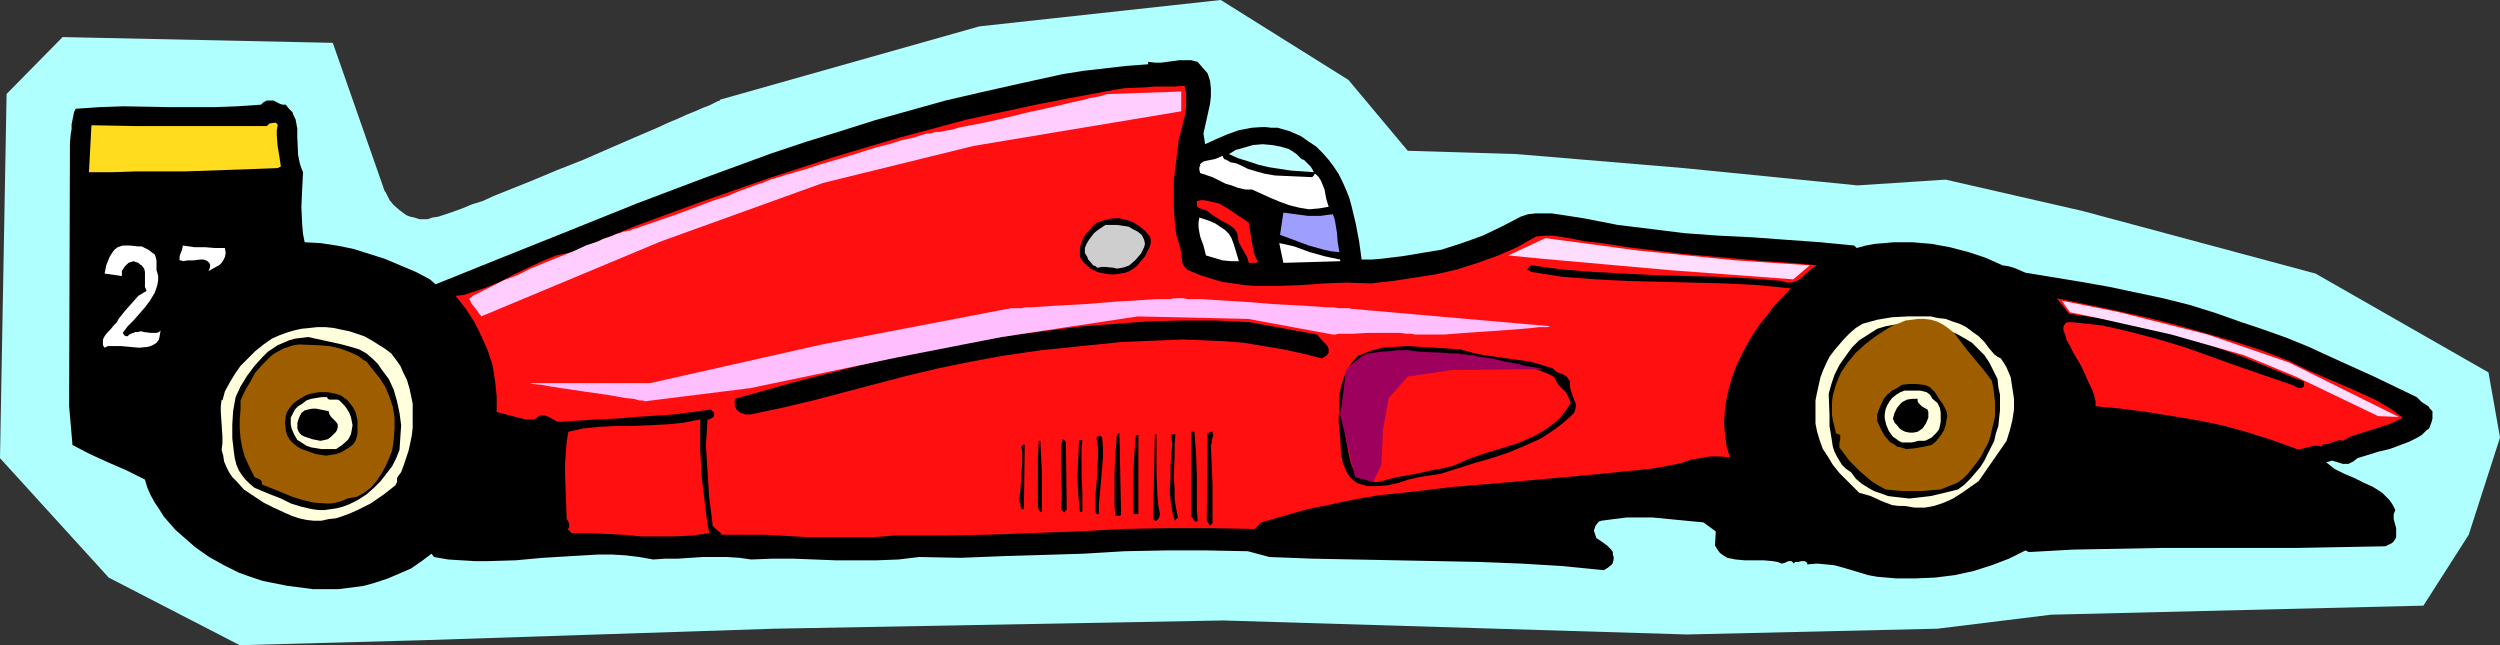
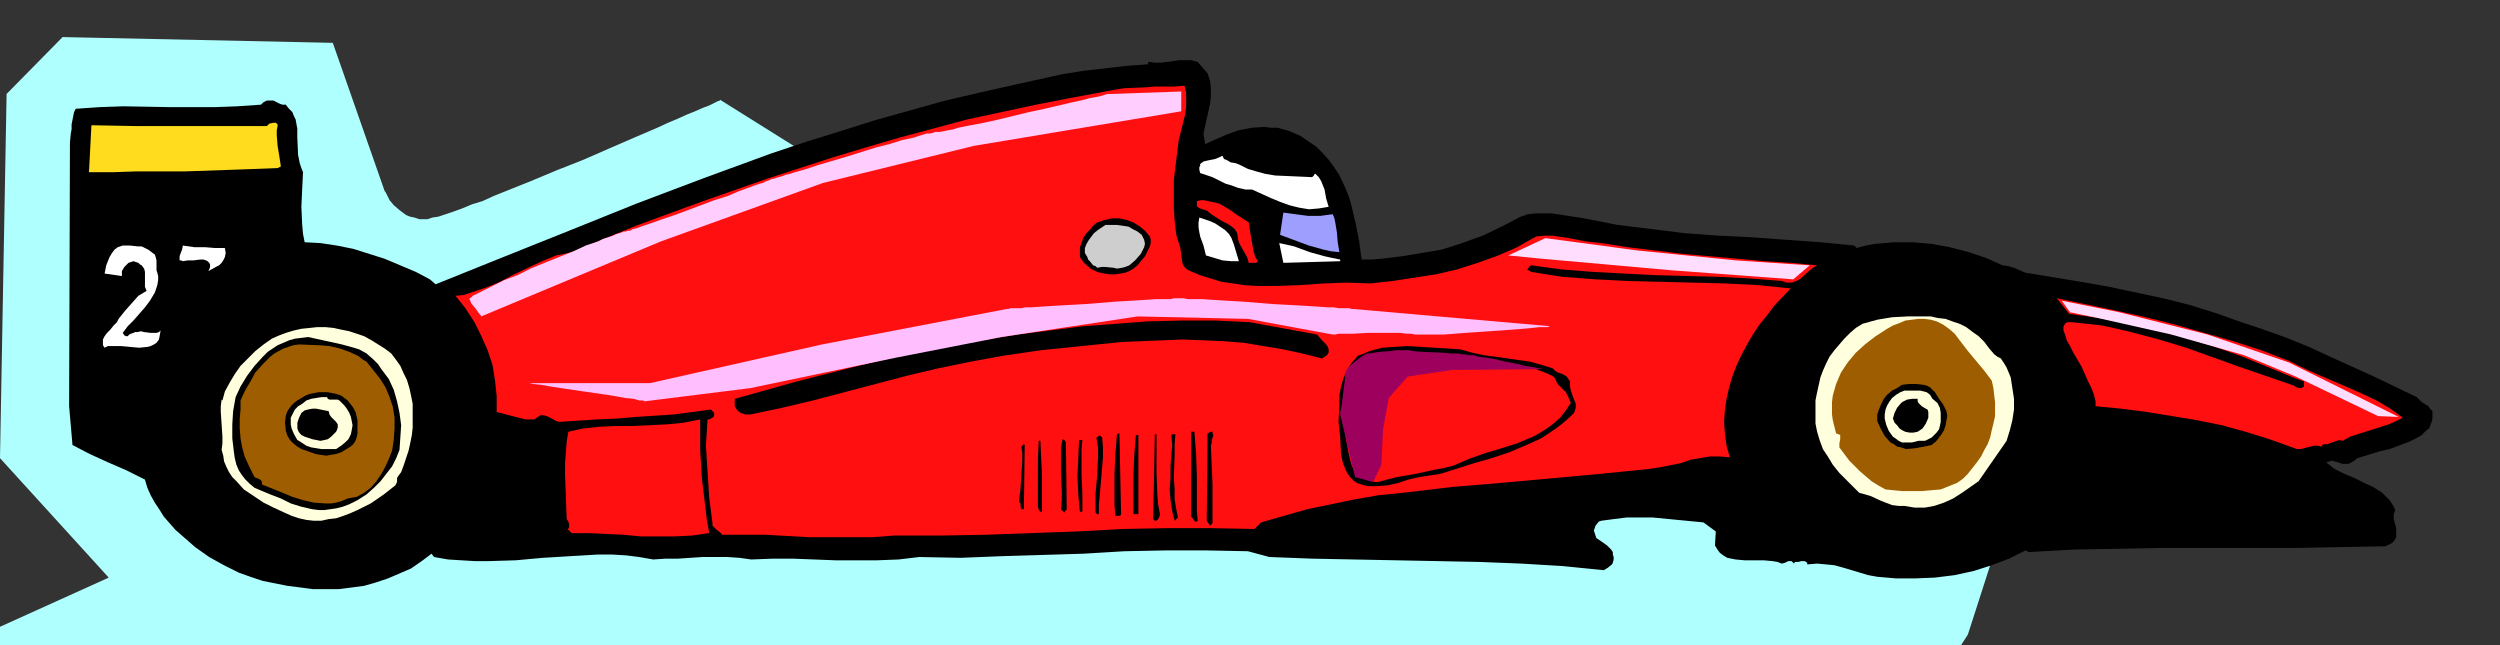
<svg xmlns="http://www.w3.org/2000/svg" xmlns:ns1="http://sodipodi.sourceforge.net/DTD/sodipodi-0.dtd" xmlns:ns2="http://www.inkscape.org/namespaces/inkscape" version="1.0" width="129.766mm" height="33.489mm" id="svg49" ns1:docname="Auto Racing - Car 28.wmf">
  <rect width="100%" height="100%" fill="#333333" stroke="none" />
  <ns1:namedview id="namedview49" pagecolor="#ffffff" bordercolor="#000000" borderopacity="0.25" ns2:showpageshadow="2" ns2:pageopacity="0.0" ns2:pagecheckerboard="0" ns2:deskcolor="#d1d1d1" ns2:document-units="mm" />
  <defs id="defs1">
    <pattern id="WMFhbasepattern" patternUnits="userSpaceOnUse" width="6" height="6" x="0" y="0" />
  </defs>
-   <path style="fill:#afffff;fill-opacity:1;fill-rule:evenodd;stroke:none" d="M 1.293,18.428 12.282,7.274 65.286,8.406 75.467,37.503 v 0 l 0.162,0.162 0.162,0.323 0.162,0.323 0.485,0.97 0.808,0.97 1.131,0.97 1.293,0.97 0.808,0.323 0.808,0.162 0.97,0.323 h 0.97 0.646 l 0.97,-0.323 1.131,-0.162 1.454,-0.485 1.454,-0.485 1.778,-0.647 1.939,-0.808 2.101,-0.647 2.101,-0.97 2.424,-0.97 4.848,-1.94 5.01,-2.101 5.333,-2.101 5.171,-2.263 4.848,-2.101 2.262,-0.97 2.262,-0.97 2.101,-0.97 1.939,-0.808 1.778,-0.808 1.616,-0.647 1.454,-0.647 1.293,-0.485 0.97,-0.485 0.646,-0.323 0.485,-0.162 V 19.56 L 192.142,5.173 239.491,0 l 25.048,15.68 11.635,13.902 21.331,0.647 32.805,2.748 34.098,3.395 17.291,-1.132 26.826,6.143 45.733,12.285 33.936,19.398 2.262,12.77 -6.141,19.075 -8.888,13.902 -73.043,1.778 -22.301,2.748 -49.126,1.132 -90.981,-2.748 -88.072,1.616 -69.165,2.263 -35.714,0.97 L 21.331,113.316 0,89.877 Z" id="path1" />
+   <path style="fill:#afffff;fill-opacity:1;fill-rule:evenodd;stroke:none" d="M 1.293,18.428 12.282,7.274 65.286,8.406 75.467,37.503 v 0 l 0.162,0.162 0.162,0.323 0.162,0.323 0.485,0.97 0.808,0.97 1.131,0.97 1.293,0.97 0.808,0.323 0.808,0.162 0.97,0.323 h 0.97 0.646 l 0.97,-0.323 1.131,-0.162 1.454,-0.485 1.454,-0.485 1.778,-0.647 1.939,-0.808 2.101,-0.647 2.101,-0.97 2.424,-0.97 4.848,-1.94 5.01,-2.101 5.333,-2.101 5.171,-2.263 4.848,-2.101 2.262,-0.97 2.262,-0.97 2.101,-0.97 1.939,-0.808 1.778,-0.808 1.616,-0.647 1.454,-0.647 1.293,-0.485 0.97,-0.485 0.646,-0.323 0.485,-0.162 V 19.56 l 25.048,15.68 11.635,13.902 21.331,0.647 32.805,2.748 34.098,3.395 17.291,-1.132 26.826,6.143 45.733,12.285 33.936,19.398 2.262,12.77 -6.141,19.075 -8.888,13.902 -73.043,1.778 -22.301,2.748 -49.126,1.132 -90.981,-2.748 -88.072,1.616 -69.165,2.263 -35.714,0.97 L 21.331,113.316 0,89.877 Z" id="path1" />
  <path style="fill:#000000;fill-opacity:1;fill-rule:evenodd;stroke:none" d="m 236.905,14.387 0.485,1.455 0.162,1.455 v 1.616 l -0.162,1.455 -0.646,2.91 -0.646,2.91 0.323,2.101 2.101,-0.97 2.262,-0.97 2.262,-0.808 2.586,-0.485 2.424,-0.162 1.293,0.162 h 1.293 l 1.131,0.323 1.131,0.323 1.131,0.485 1.131,0.485 1.616,1.132 1.454,0.97 1.293,1.293 1.131,1.293 0.97,1.293 0.97,1.455 0.808,1.616 0.646,1.455 0.646,1.616 0.485,1.778 0.808,3.395 0.646,3.395 0.485,3.556 h 1.939 l 1.939,-0.162 4.04,-0.485 3.878,-0.647 3.878,-0.647 4.04,-1.293 4.04,-1.455 3.717,-1.778 3.717,-1.94 1.454,-0.485 1.454,-0.162 h 1.616 1.616 l 3.232,0.485 3.07,0.485 6.626,1.293 6.626,0.808 6.464,0.808 6.626,0.485 6.626,0.323 6.626,0.485 6.787,0.485 6.626,0.647 0.485,0.485 1.778,-0.485 1.778,-0.323 1.939,-0.162 1.778,-0.162 h 3.717 l 3.717,0.323 3.555,0.647 3.717,0.97 3.394,1.132 3.232,1.455 1.131,0.162 1.131,0.323 1.131,0.485 1.131,0.485 10.827,1.778 5.494,0.97 5.333,1.132 5.333,1.132 5.171,1.293 5.171,1.616 5.01,1.778 4.363,1.455 4.525,1.616 4.363,1.778 4.202,1.94 8.565,3.88 8.403,4.041 0.97,0.97 1.293,0.808 0.323,0.485 0.485,0.485 v 0.647 0.808 l -0.162,0.647 -0.485,1.293 -0.485,0.323 -0.97,0.97 -1.131,0.647 -1.293,0.647 -1.293,0.485 -2.586,0.97 -2.101,0.485 -2.101,0.647 -2.101,0.647 -0.808,0.647 -0.97,0.485 h -0.646 -0.485 l -0.97,-0.323 -1.131,-0.323 -0.485,0.162 -0.646,0.162 0.808,0.647 0.808,0.647 1.939,0.97 1.939,0.808 1.939,0.97 1.778,0.808 1.778,1.132 0.646,0.647 0.808,0.808 0.646,0.97 0.485,0.97 -0.323,0.808 v 0.97 l 0.485,1.778 v 0.97 0.808 l -0.162,0.323 -0.323,0.485 -0.323,0.323 -0.646,0.323 -0.646,0.323 -8.726,0.162 -8.726,0.162 h -26.341 l -8.726,0.162 -8.726,0.162 -8.726,0.485 -0.646,-0.323 -1.616,0.808 -1.616,0.808 -3.394,1.293 -3.555,1.132 -3.717,0.808 -3.878,0.485 -3.878,0.162 h -3.717 l -3.717,-0.323 -1.778,-0.323 -1.616,-0.485 -1.616,-0.485 -1.616,-0.485 -1.778,-0.485 -1.616,-0.162 -1.778,-0.162 -1.939,0.162 v -0.323 l -0.485,-0.323 h -0.646 l -0.646,0.162 h -0.646 l -0.162,0.323 -0.323,-0.323 -0.162,-0.162 h -0.646 l -0.646,0.323 -0.646,0.162 -0.808,-0.323 -0.97,-0.162 -1.778,-0.162 h -3.717 l -1.778,-0.162 -0.808,-0.162 -0.808,-0.162 -0.808,-0.485 -0.646,-0.485 -0.485,-0.647 -0.485,-0.808 0.162,-2.748 -2.424,-1.778 -5.01,-0.485 -5.01,-0.485 h -2.586 -2.424 l -2.586,0.323 -2.424,0.323 -0.485,0.162 -0.646,0.808 -0.162,0.485 -0.162,0.485 0.162,0.485 0.162,0.485 0.162,0.485 0.97,0.647 1.131,0.808 0.808,0.808 0.323,0.485 v 0.485 l 0.162,0.485 v 0.485 l -0.162,0.647 -0.162,0.323 -0.808,0.647 -0.808,0.485 -8.08,-0.808 -8.08,-0.485 -8.242,-0.323 -8.08,-0.162 -16.483,-0.323 -8.242,-0.162 -8.403,-0.323 -4.202,-1.132 -8.08,-0.162 h -8.08 l -8.08,0.162 -8.08,0.485 -15.998,0.485 -8.08,0.323 -8.08,-0.162 -4.04,0.485 -4.202,0.162 h -8.242 l -8.242,-0.323 h -4.04 l -4.202,0.162 -2.262,-0.323 -2.424,-0.162 h -2.424 -2.424 l -4.848,0.323 h -2.424 l -2.424,0.162 -2.747,-0.485 -2.586,-0.323 -2.747,-0.162 h -2.747 l -5.494,0.323 -5.333,0.323 -5.333,0.485 -5.333,0.162 h -2.586 l -2.747,-0.162 -2.586,-0.162 -2.747,-0.485 -0.485,-0.647 -1.939,1.455 -2.101,1.455 -2.262,0.97 -2.262,0.97 -2.424,0.808 -2.262,0.647 -2.424,0.323 -2.586,0.323 h -2.424 -2.586 l -2.424,-0.323 -2.586,-0.323 -2.424,-0.485 -2.424,-0.485 -2.424,-0.808 -2.262,-0.808 -2.909,-1.455 -2.909,-1.616 -2.747,-1.94 -2.586,-2.263 -1.293,-1.132 -1.131,-1.293 -1.131,-1.293 -0.808,-1.293 -0.97,-1.455 -0.808,-1.455 -0.646,-1.455 -0.485,-1.616 -3.555,-1.778 -3.717,-1.616 -3.555,-1.616 -3.394,-1.778 v -0.162 l -0.646,-7.436 0.162,-51.728 0.162,-1.778 0.162,-0.808 v -0.97 l 0.323,-1.616 0.162,-0.808 0.323,-0.647 4.686,-0.323 4.686,-0.162 9.05,0.162 h 4.363 4.525 l 4.363,-0.162 4.686,-0.323 0.485,-0.485 0.646,-0.323 h 0.646 0.646 l 1.293,0.647 0.485,0.162 h 0.646 l 0.646,0.808 0.646,0.647 0.323,0.808 0.323,0.647 0.323,1.778 v 1.616 l 0.162,3.556 0.323,1.616 0.323,0.97 0.323,0.808 -0.162,3.233 -0.162,3.556 0.162,3.556 0.162,1.778 0.323,1.616 3.07,0.162 3.232,0.485 3.232,0.647 3.07,0.97 3.07,0.97 3.07,1.293 3.07,1.293 2.747,1.455 1.131,0.97 13.251,-5.334 12.928,-5.173 13.251,-5.334 13.251,-5.011 13.251,-4.849 6.787,-2.263 6.787,-2.101 6.626,-2.101 6.949,-1.94 6.949,-1.94 6.949,-1.616 7.918,-1.778 8.08,-1.778 4.04,-0.647 4.202,-0.485 4.202,-0.485 4.363,-0.323 v -0.485 l 1.293,0.162 h 1.293 l 2.424,-0.323 1.131,-0.162 h 1.131 1.131 l 1.293,0.323 z" id="path2" />
  <path style="fill:#ff0f0f;fill-opacity:1;fill-rule:evenodd;stroke:none" d="m 232.381,16.811 0.323,1.455 v 1.293 1.293 l -0.162,1.455 -0.646,2.586 -0.646,2.586 -0.323,2.586 -0.323,2.586 -0.323,2.748 v 2.586 2.748 l 0.162,2.586 0.323,2.748 0.808,2.586 0.162,1.293 0.162,1.293 0.162,0.647 0.323,0.485 0.485,0.485 0.646,0.323 1.939,0.808 2.101,0.647 2.101,0.647 2.262,0.323 2.101,0.323 2.262,0.162 h 4.525 l 4.363,-0.162 4.525,-0.323 4.525,-0.162 4.686,0.162 4.363,-0.485 4.202,-0.647 4.202,-0.647 4.202,-0.97 4.04,-1.293 4.04,-1.455 3.717,-1.616 1.939,-1.132 1.778,-0.97 1.778,-0.162 h 1.454 l 3.232,0.485 3.232,0.647 1.616,0.162 1.454,0.162 5.171,0.808 5.333,0.647 5.333,0.647 10.827,0.97 5.333,0.485 5.171,0.323 5.171,0.485 -0.808,0.485 -0.808,0.647 -1.616,1.455 -0.808,0.485 -0.97,0.323 H 350.51 l -0.485,-0.162 -0.485,-0.162 -6.141,-0.485 -6.141,-0.323 -12.282,-0.323 -6.302,-0.323 -6.141,-0.323 -6.141,-0.485 -5.979,-0.808 -0.323,0.162 -0.323,0.485 -0.162,0.162 0.808,0.485 3.07,0.485 3.07,0.485 6.464,0.485 6.302,0.323 6.464,0.162 12.766,0.323 6.302,0.323 6.464,0.647 -3.232,3.395 -1.454,1.94 -1.454,1.778 -1.293,1.94 -1.131,1.94 -1.131,2.101 -0.97,2.101 -0.808,2.101 -0.646,2.263 -0.485,2.101 -0.323,2.263 -0.162,2.263 0.162,2.263 0.323,2.425 0.646,2.263 -1.939,-0.162 h -1.939 l -1.939,0.323 -1.939,0.323 -1.778,0.647 -4.04,0.808 -2.101,0.323 -9.534,0.97 -19.554,1.778 -9.696,0.808 -9.534,1.132 -4.848,0.485 -4.686,0.808 -4.686,0.97 -4.686,0.97 -4.525,1.293 -4.525,1.293 -1.293,1.293 -8.565,-0.162 h -8.565 l -8.726,0.162 -8.888,0.485 -17.938,0.647 -9.05,0.162 h -9.05 l -4.202,0.323 h -4.04 -4.202 -4.202 l -8.565,-0.485 h -4.202 -4.202 l -0.485,-0.485 -0.646,-0.485 -0.485,-0.485 -0.323,-0.323 V 102.647 l -0.646,-5.011 -0.323,-5.173 -0.323,-5.011 0.162,-2.586 0.162,-2.586 h 0.323 l 0.646,-0.323 0.323,-0.323 v -0.647 l -0.646,-0.647 -3.555,0.485 -3.717,0.485 -7.434,0.485 -3.717,0.323 -3.878,0.162 -7.434,0.485 -0.646,-0.162 -0.485,-0.323 -1.293,-0.647 -0.646,-0.162 h -0.646 l -0.485,0.323 -0.646,0.485 h -0.808 -0.97 l -1.939,-0.485 -3.717,-0.97 v -3.071 l -0.323,-3.071 -0.485,-3.071 -0.97,-2.91 -1.293,-2.91 -1.293,-2.586 -1.778,-2.748 -1.939,-2.425 1.616,-0.162 1.454,-0.485 2.909,-0.97 2.747,-1.132 2.747,-1.455 2.747,-1.293 2.747,-1.293 2.747,-1.132 1.616,-0.323 1.454,-0.323 12.605,-5.173 12.766,-4.688 12.928,-4.526 6.464,-2.101 6.464,-2.101 6.464,-1.94 6.626,-1.94 13.251,-3.556 6.787,-1.455 6.787,-1.455 6.626,-1.293 6.949,-1.293 1.778,-0.323 1.939,-0.323 4.04,-0.162 1.939,-0.162 h 2.101 1.778 z" id="path3" />
  <path style="fill:#ffdd1e;fill-opacity:1;fill-rule:evenodd;stroke:none" d="m 54.459,24.732 -0.162,0.808 v 0.97 l 0.162,2.101 0.323,1.94 0.323,2.101 -0.646,0.323 -4.202,0.162 -4.525,0.162 -9.373,0.323 H 26.826 l -4.686,0.162 H 17.453 l 0.485,-9.214 8.726,0.162 h 8.726 8.565 8.403 l 0.323,-0.323 0.162,-0.162 0.808,-0.162 h 0.323 0.162 l 0.323,0.323 z" id="path4" />
-   <path style="fill:#bfffff;fill-opacity:1;fill-rule:evenodd;stroke:none" d="m 257.752,33.785 -4.525,-0.323 -2.101,-0.323 -2.101,-0.323 -2.101,-0.485 -1.939,-0.647 -2.101,-0.647 -1.778,-0.808 1.293,-0.808 1.778,-0.485 1.616,-0.485 1.939,-0.162 1.778,0.162 1.778,0.323 1.616,0.485 1.454,0.97 0.485,0.485 0.485,0.485 0.485,0.162 0.485,0.485 0.808,0.808 0.323,0.485 z" id="path5" />
  <path style="fill:#ffffff;fill-opacity:1;fill-rule:evenodd;stroke:none" d="m 243.208,32.33 1.616,0.808 1.616,0.485 1.778,0.485 1.939,0.323 3.717,0.162 3.555,0.162 0.323,-0.323 0.162,-0.323 h 0.162 l 0.646,0.647 0.485,0.808 0.323,0.808 0.323,0.808 0.323,1.778 0.485,1.616 -1.939,0.323 -1.939,0.162 -1.939,-0.323 -1.939,-0.485 -1.778,-0.647 -1.939,-0.808 -1.778,-0.808 -1.778,-0.808 h -1.293 l -1.454,-0.323 -1.293,-0.485 -1.131,-0.323 -2.586,-1.293 -2.424,-0.808 -0.162,-0.647 V 32.815 l 0.162,-0.323 v -0.323 l 0.646,-0.485 0.646,-0.162 1.616,-0.323 0.808,-0.323 0.646,-0.323 0.323,0.647 0.485,0.162 0.808,0.485 0.97,0.162 z" id="path6" />
  <path style="fill:#ff0f0f;fill-opacity:1;fill-rule:evenodd;stroke:none" d="m 244.985,43.645 0.323,2.101 0.323,1.94 0.323,1.778 0.323,0.97 0.485,0.808 -0.323,0.323 h -0.485 -0.485 -0.485 l -0.323,-1.132 -0.646,-1.132 -0.646,-1.132 -0.323,-0.647 -0.162,-0.647 -0.162,-1.132 -0.485,-0.808 -0.808,-0.647 -0.808,-0.485 -0.97,-0.485 -1.778,-1.132 -0.646,-0.485 -0.323,-0.323 -0.485,-0.162 -0.97,-0.323 -0.323,-0.162 -0.323,-0.323 v -0.485 -0.485 l 0.808,-0.162 h 0.646 l 1.454,0.323 1.454,0.323 1.131,0.647 1.293,0.808 1.131,0.808 z" id="path7" />
  <path style="fill:#9e9eff;fill-opacity:1;fill-rule:evenodd;stroke:none" d="m 261.469,42.029 0.323,0.808 0.162,0.808 0.323,1.94 0.162,1.94 0.323,1.94 -1.616,-0.162 -1.454,-0.323 -2.909,-0.808 -5.656,-2.101 0.646,-4.365 2.424,0.323 2.424,0.323 h 2.424 l 1.131,-0.162 z" id="path8" />
  <path style="fill:#ffffff;fill-opacity:1;fill-rule:evenodd;stroke:none" d="m 242.077,48.01 0.97,3.233 h -0.808 -0.646 l -1.778,-0.162 -3.232,-0.97 -0.485,-1.94 -0.646,-1.778 -0.162,-0.808 -0.162,-0.97 v -0.97 l 0.162,-0.97 1.939,0.647 1.131,0.485 0.97,0.647 0.97,0.647 0.808,0.808 0.485,0.808 z" id="path9" />
  <path style="fill:#000000;fill-opacity:1;fill-rule:evenodd;stroke:none" d="m 225.593,46.393 0.162,0.647 v 0.647 l -0.162,0.647 -0.323,0.647 -0.646,1.293 -0.808,0.97 -0.646,0.808 -0.808,0.647 -0.808,0.485 -0.808,0.323 -0.97,0.162 -0.97,0.162 h -0.97 l -1.131,-0.162 -0.808,-0.162 -0.646,-0.162 -0.646,-0.323 -0.646,-0.323 -1.293,-1.132 -0.808,-1.132 v -0.97 -0.97 l 0.323,-0.808 0.323,-0.97 0.646,-0.97 0.646,-0.647 0.646,-0.808 0.808,-0.647 1.454,-0.485 1.454,-0.323 h 1.454 l 1.454,0.323 1.293,0.485 1.293,0.808 0.97,0.808 z" id="path10" />
  <path style="fill:#cecece;fill-opacity:1;fill-rule:evenodd;stroke:none" d="m 224.462,47.04 0.162,0.808 -0.162,0.647 -0.323,0.647 -0.323,0.647 -1.131,1.293 -1.131,0.97 -0.808,0.323 -0.646,0.162 -0.97,0.162 -0.646,-0.162 -1.616,-0.162 h -0.808 l -0.808,0.162 -0.323,-0.323 -0.485,-0.162 -0.646,-0.808 -0.323,-0.323 -0.162,-0.485 -0.485,-0.808 v -0.97 l 0.323,-0.808 0.485,-0.808 0.485,-0.647 0.485,-0.647 0.808,-0.647 1.454,-0.97 h 1.131 1.131 l 1.131,0.162 1.131,0.162 0.808,0.485 0.97,0.485 0.808,0.647 z" id="path11" />
  <path style="fill:#ffffff;fill-opacity:1;fill-rule:evenodd;stroke:none" d="m 262.923,50.919 v 0.323 h 0.162 l -11.312,0.323 -0.808,-3.88 2.909,0.647 3.07,1.132 2.909,0.808 1.454,0.323 z" id="path12" />
  <path style="fill:#ffffff;fill-opacity:1;fill-rule:evenodd;stroke:none" d="m 29.734,49.465 0.646,0.485 0.162,0.485 0.162,0.647 v 1.94 l 0.162,0.485 0.162,0.647 v 0.808 l -0.162,0.97 -0.485,1.455 -0.97,1.616 -0.97,1.293 -2.262,2.586 -1.131,1.132 -0.97,1.293 0.323,0.485 0.323,0.162 h 0.323 l 0.323,-0.323 0.323,-0.162 0.485,-0.162 0.323,-0.162 h 0.485 l 0.646,-0.162 0.646,0.162 1.293,0.162 h 0.485 0.646 l 0.485,-0.162 0.323,-0.323 -0.162,0.97 -0.162,0.808 -0.485,0.647 -0.485,0.323 -0.646,0.323 -0.646,0.162 -1.616,0.162 -3.555,-0.323 h -1.778 -0.808 l -0.646,0.323 -0.323,-0.485 v -0.323 -0.808 l 0.323,-0.647 0.485,-0.647 0.646,-0.647 0.646,-0.808 0.646,-0.647 0.323,-0.647 1.293,-1.616 1.293,-1.455 1.293,-1.455 0.808,-0.485 0.808,-0.485 -0.323,-0.808 V 55.607 54.799 53.991 53.344 l -0.162,-0.647 -0.485,-0.647 -0.323,-0.162 -0.323,-0.323 -0.485,-0.162 -0.485,-0.162 -0.485,0.162 -0.485,0.162 -0.808,0.808 -0.485,0.808 v 0.97 l -3.394,-0.485 0.323,-1.616 0.646,-1.616 0.485,-0.808 0.485,-0.647 0.646,-0.485 0.97,-0.323 h 1.454 l 1.454,0.162 h 0.808 l 0.646,0.323 0.646,0.323 z" id="path13" />
  <path style="fill:#ffffff;fill-opacity:1;fill-rule:evenodd;stroke:none" d="m 44.117,48.656 0.162,0.97 -0.162,0.808 -0.323,0.647 -0.323,0.485 -0.485,0.485 -0.646,0.323 -1.454,0.808 0.162,-0.323 0.162,-0.485 v -0.485 l -0.162,-0.323 -0.323,-0.323 -0.323,-0.162 -0.485,-0.162 h -0.646 l -1.293,0.162 h -1.131 l -0.97,0.162 -0.323,-0.162 h -0.323 v -0.323 -0.485 l 0.162,-0.485 0.323,-0.808 0.162,-0.808 2.262,0.323 h 2.101 l 1.939,0.162 z" id="path14" />
  <path style="fill:#ff0f0f;fill-opacity:1;fill-rule:evenodd;stroke:none" d="m 449.086,70.802 2.909,1.455 2.909,1.293 5.656,2.425 2.909,1.293 2.747,1.293 2.747,1.616 2.424,1.778 -1.293,0.647 -1.454,0.647 -3.07,0.97 -3.07,0.97 -1.454,0.485 -1.454,0.808 -0.646,-0.162 -0.485,0.162 -0.97,0.323 -0.808,0.323 h -0.646 l -0.485,0.162 v -0.162 0.485 l -0.808,-0.162 h -0.808 l -1.293,0.323 -1.293,0.323 h -0.808 l -0.808,-0.323 -4.525,-1.616 -4.686,-1.455 -4.686,-1.293 -4.848,-0.97 -4.848,-0.808 -5.01,-0.808 -5.01,-0.647 -5.01,-0.485 v -0.97 l -0.323,-1.293 -0.485,-1.293 -0.646,-1.293 -1.293,-2.91 -1.616,-2.748 -0.646,-1.293 -0.646,-1.132 -0.323,-1.132 -0.323,-0.808 v -0.808 l 0.323,-0.485 0.162,-0.162 0.323,-0.162 h 0.323 0.485 l 3.07,0.323 2.909,0.323 2.909,0.647 2.747,0.647 5.494,1.455 5.333,1.616 10.342,3.718 5.171,1.778 5.171,1.778 0.485,0.162 0.162,0.162 0.323,0.162 0.485,0.162 h 0.485 l 0.485,-0.323 v -0.323 -0.162 -0.485 l -1.778,-0.647 -5.494,-2.263 -5.171,-2.101 -5.494,-1.94 -5.333,-1.616 -5.494,-1.455 -5.656,-1.293 -5.818,-1.132 -5.818,-0.808 -2.424,-3.071 11.635,2.425 5.818,1.293 5.818,1.455 5.656,1.616 5.656,1.616 5.494,1.778 z" id="path15" />
  <path style="fill:#000000;fill-opacity:1;fill-rule:evenodd;stroke:none" d="m 385.577,63.205 1.939,1.132 1.778,1.293 1.616,1.616 1.454,1.616 1.293,1.94 1.131,1.94 0.808,2.101 0.485,2.263 v 2.425 l -0.162,2.263 -0.485,2.263 -0.646,2.101 -0.97,1.94 -0.97,2.101 -1.454,1.778 -1.454,1.778 0.162,0.647 -4.04,2.91 -2.101,1.293 -2.262,1.132 -2.424,0.808 -1.131,0.323 -1.293,0.162 h -1.293 -1.293 l -1.293,-0.162 -1.454,-0.323 -1.293,-0.323 -1.131,-0.323 -2.424,-0.97 -2.101,-1.293 -2.101,-1.455 -1.939,-1.778 -1.616,-1.94 -1.454,-2.263 -1.454,-2.101 -0.485,-1.616 -0.323,-1.616 -0.162,-1.616 v -1.616 -1.616 l 0.162,-1.778 0.162,-1.616 0.485,-1.455 0.323,-1.616 0.646,-1.616 0.808,-1.455 0.646,-1.455 0.97,-1.293 1.131,-1.455 1.131,-1.132 1.293,-1.293 1.939,-0.97 2.101,-0.808 2.262,-0.647 2.101,-0.323 2.262,-0.323 h 2.262 2.262 l 2.262,0.323 z" id="path16" />
  <path style="fill:#ffffdd;fill-opacity:1;fill-rule:evenodd;stroke:none" d="m 388.163,65.953 1.131,1.132 0.485,0.647 0.485,0.647 0.97,1.132 0.646,0.485 0.646,0.323 0.646,0.97 0.485,0.808 0.808,1.94 0.323,2.101 0.323,2.101 v 2.101 l -0.323,2.101 -0.485,1.94 -0.646,2.101 -5.494,7.921 -3.232,2.263 -1.778,1.132 -1.778,0.808 -1.939,0.647 -1.778,0.323 h -0.97 -1.131 l -0.97,-0.162 -0.97,-0.162 h -1.131 l -1.293,-0.162 -2.101,-0.808 -2.101,-0.97 -2.262,-0.647 -1.293,-1.293 -1.293,-1.293 -1.293,-1.293 -1.293,-1.616 -0.97,-1.616 -0.97,-1.455 -0.646,-1.778 -0.485,-1.616 -0.323,-1.616 v -1.455 -1.616 -1.455 l 0.323,-1.616 0.323,-1.455 0.323,-1.455 0.485,-1.293 0.646,-1.455 0.646,-1.293 0.97,-1.293 0.97,-1.132 0.97,-1.132 1.131,-1.132 1.131,-0.97 1.293,-0.808 2.909,-0.808 2.909,-0.485 3.07,-0.162 h 3.07 1.454 l 1.454,0.323 1.454,0.162 1.293,0.485 1.454,0.485 1.293,0.647 1.293,0.97 z" id="path17" />
  <path style="fill:#000000;fill-opacity:1;fill-rule:evenodd;stroke:none" d="m 258.398,65.629 0.808,0.97 0.97,0.97 0.323,0.485 0.162,0.485 v 0.647 l -0.323,0.485 -0.97,0.647 -3.878,-0.97 -3.717,-0.808 -3.878,-0.647 -3.878,-0.647 -4.04,-0.323 -3.878,-0.162 -4.04,-0.162 -4.04,0.162 -3.878,0.162 -4.04,0.162 -7.918,0.808 -7.918,0.808 -7.757,1.132 -6.141,1.132 -6.302,1.293 -6.141,1.455 -6.141,1.616 -12.282,3.233 -6.141,1.455 -6.141,1.293 h -0.97 l -0.97,-0.323 -0.646,-0.485 -0.485,-0.808 v -1.455 l 12.12,-3.395 12.12,-3.071 6.141,-1.455 6.302,-1.293 6.141,-1.293 6.302,-1.132 6.302,-0.97 6.464,-0.808 6.302,-0.808 6.464,-0.485 6.464,-0.485 6.626,-0.162 h 6.626 l 6.626,0.323 z" id="path18" />
  <path style="fill:#000000;fill-opacity:1;fill-rule:evenodd;stroke:none" d="m 79.992,72.257 0.646,1.293 0.485,1.293 0.485,1.455 0.323,1.293 0.162,1.616 0.162,1.455 v 3.071 l -0.162,1.455 -0.162,1.616 -0.323,1.455 -0.323,1.455 -0.646,1.293 -0.485,1.455 -0.808,1.132 -0.646,1.132 -0.485,0.97 -0.646,0.808 -0.646,0.647 -0.646,0.808 -1.778,1.132 -1.616,0.97 -1.939,1.132 -2.101,0.808 -2.262,0.647 -2.262,0.323 -2.262,0.162 -2.262,-0.162 -2.101,-0.647 -1.131,-0.323 -0.97,-0.485 -2.262,-0.97 -2.262,-1.132 -2.101,-1.293 -2.101,-1.455 -0.808,-0.97 -0.808,-0.808 -0.808,-0.97 -0.646,-0.97 -0.485,-1.132 -0.323,-1.132 -0.323,-1.293 -0.162,-1.293 -0.162,-4.365 -0.162,-1.94 0.162,-2.101 0.323,-1.778 0.485,-1.94 0.808,-1.778 0.485,-0.808 0.646,-0.808 0.97,-1.455 1.131,-1.132 1.293,-1.293 1.131,-0.97 1.293,-0.97 1.454,-0.808 1.293,-0.808 1.616,-0.647 1.454,-0.485 1.454,-0.485 1.616,-0.323 1.454,-0.162 1.616,-0.162 1.616,0.162 1.616,0.162 1.454,0.323 1.778,0.647 1.778,0.808 1.939,0.647 1.616,0.97 1.616,0.97 1.616,1.293 0.646,0.808 0.485,0.808 0.646,0.808 z" id="path19" />
-   <path style="fill:#000000;fill-opacity:1;fill-rule:evenodd;stroke:none" d="m 391.88,74.358 0.162,1.616 0.323,1.455 v 1.616 1.455 l -0.162,1.455 -0.162,1.616 -0.485,1.455 -0.323,1.455 -0.646,1.293 -0.646,1.293 -0.646,1.293 -0.808,1.293 -0.97,1.132 -0.97,1.132 -1.131,1.132 -1.293,0.97 -2.586,0.647 -2.747,0.647 -2.747,0.323 -1.454,0.162 -1.454,-0.162 -1.454,-0.162 -1.293,-0.162 -1.293,-0.485 -1.454,-0.485 -1.131,-0.647 -1.293,-0.808 -1.131,-0.97 -0.97,-1.293 -0.97,-0.647 -0.808,-0.808 -0.485,-0.808 -0.485,-0.808 -0.485,-0.97 -0.323,-0.97 -0.323,-2.101 -0.323,-1.94 v -2.101 l -0.162,-4.203 0.485,-1.778 0.646,-1.94 0.97,-1.94 1.131,-1.616 1.293,-1.778 1.454,-1.455 1.778,-1.132 1.778,-1.132 1.616,-0.485 1.778,-0.323 1.778,-0.162 1.778,-0.162 1.778,0.162 1.778,0.323 1.616,0.323 1.778,0.647 1.616,0.647 1.454,0.808 1.616,0.97 1.131,1.132 1.293,1.293 0.97,1.455 0.808,1.616 z" id="path20" />
  <path style="fill:#ffffdd;fill-opacity:1;fill-rule:evenodd;stroke:none" d="m 76.76,69.347 0.97,1.293 0.808,1.132 0.646,1.455 0.646,1.293 0.485,1.616 0.323,1.455 0.323,1.616 v 1.455 1.616 1.616 l -0.162,1.455 -0.323,1.616 -0.323,1.455 -0.485,1.455 -0.485,1.455 -0.485,1.293 -0.485,0.647 -0.323,0.485 v 0.808 l -0.323,0.647 -2.262,1.778 -2.586,1.778 -2.586,1.293 -1.454,0.647 -1.293,0.485 -1.454,0.485 -1.454,0.162 -1.454,0.323 H 61.57 l -1.454,-0.162 -1.454,-0.323 -1.454,-0.485 -1.454,-0.647 -2.101,-0.97 -1.939,-0.97 -1.939,-1.293 -1.939,-1.293 -1.454,-1.616 -0.808,-0.808 -0.646,-0.97 -0.485,-0.97 -0.485,-1.132 -0.162,-1.132 -0.323,-1.132 0.162,-1.293 v -1.293 l -0.162,-2.425 -0.162,-2.425 v -1.132 l 0.162,-1.293 0.162,0.162 0.485,-1.778 0.97,-1.778 0.97,-1.616 1.131,-1.616 1.454,-1.455 1.454,-1.455 1.616,-1.293 1.616,-1.132 1.454,-0.647 1.293,-0.485 1.616,-0.485 1.454,-0.323 1.616,-0.162 1.454,-0.162 h 1.616 l 1.616,0.162 1.454,0.323 1.616,0.323 1.454,0.485 1.454,0.485 1.454,0.808 1.293,0.808 1.293,0.808 z" id="path21" />
  <path style="fill:#9e5e00;fill-opacity:1;fill-rule:evenodd;stroke:none" d="m 390.748,74.682 0.323,1.455 0.162,1.455 0.162,1.293 v 1.455 1.293 l -0.323,1.455 -0.323,1.293 -0.323,1.455 -0.485,1.293 -0.646,1.132 -0.646,1.293 -0.808,1.132 -1.778,2.263 -0.97,0.97 -1.131,0.808 -1.616,0.647 -1.616,0.647 -1.939,0.162 -1.778,0.162 h -1.778 -1.939 l -1.778,-0.162 -1.616,-0.162 -1.454,-0.808 -1.293,-0.808 -1.131,-0.97 -1.131,-0.97 -2.101,-2.101 -1.939,-2.586 v -0.323 -0.485 l 0.162,-0.808 v -0.485 -0.323 l -0.323,-0.162 -0.485,-0.162 -0.323,-1.293 -0.323,-1.293 -0.162,-1.132 v -1.293 -1.132 l 0.162,-1.293 0.323,-1.132 0.323,-1.132 0.485,-1.132 0.485,-1.132 1.293,-1.94 1.616,-1.94 1.778,-1.616 2.101,-1.616 2.262,-1.455 1.131,-0.647 1.293,-0.485 1.131,-0.485 1.293,-0.162 1.293,-0.162 h 1.131 l 1.293,0.162 1.131,0.323 1.293,0.647 1.131,0.808 1.131,0.97 0.97,1.293 1.616,2.101 1.616,1.94 1.616,1.94 z" id="path22" />
  <path style="fill:#000000;fill-opacity:1;fill-rule:evenodd;stroke:none" d="m 73.205,70.479 0.97,0.97 0.646,0.97 1.454,1.94 0.97,2.101 0.646,2.263 0.485,2.263 0.323,2.425 -0.162,2.425 -0.162,2.425 -0.646,1.616 -0.808,1.616 -1.131,1.455 -1.131,1.455 -1.293,1.293 -1.454,1.293 -1.778,1.132 -1.616,0.808 -1.293,0.485 -1.293,0.323 -1.131,0.162 -1.131,0.162 H 62.539 L 61.246,99.899 59.146,99.414 57.045,98.767 55.106,97.798 53.005,96.989 51.066,96.181 49.934,95.696 l -0.97,-0.808 -0.808,-0.808 -0.646,-0.808 -0.646,-0.97 -0.485,-1.132 -0.323,-1.293 -0.162,-1.132 -0.323,-2.748 v -2.748 l 0.162,-2.586 0.485,-2.748 0.97,-2.101 1.293,-2.101 1.454,-1.94 1.616,-1.778 0.97,-0.97 0.97,-0.647 0.97,-0.647 1.131,-0.485 1.131,-0.485 1.131,-0.323 1.293,-0.162 1.293,-0.162 6.626,1.455 1.778,0.485 1.616,0.485 1.454,0.808 z" id="path23" />
  <path style="fill:#9e5e00;fill-opacity:1;fill-rule:evenodd;stroke:none" d="m 73.205,72.58 1.293,1.616 1.131,1.778 0.808,1.94 0.646,1.94 0.323,2.101 v 2.101 l -0.162,2.263 -0.323,2.101 -0.646,1.616 -0.646,1.455 -0.808,1.455 -0.97,1.455 -1.131,1.293 -1.293,0.97 -1.454,0.808 -0.97,0.162 -0.808,0.162 -1.131,0.485 -1.131,0.323 -0.97,0.162 H 63.832 L 61.57,98.606 59.469,98.121 57.368,97.474 55.429,96.666 51.389,95.05 v -0.485 l -0.162,-0.323 -0.485,-0.323 -0.485,-0.162 -0.323,-0.162 -0.162,-0.323 -0.162,-0.323 -0.808,-1.616 -0.808,-1.778 -0.485,-1.778 -0.323,-1.778 -0.162,-1.94 v -1.778 l 0.162,-1.94 v -1.778 l 0.808,-1.778 1.131,-1.94 0.97,-1.778 1.454,-1.616 1.454,-1.455 0.808,-0.647 1.778,-0.97 0.97,-0.323 0.97,-0.323 1.131,-0.162 4.04,0.162 1.939,0.162 2.101,0.485 1.778,0.647 1.778,0.808 0.808,0.647 0.808,0.485 0.646,0.808 z" id="path24" />
  <path style="fill:#000000;fill-opacity:1;fill-rule:evenodd;stroke:none" d="m 304.616,72.257 0.485,0.485 0.485,0.323 0.97,0.323 0.808,0.485 0.323,0.485 0.323,0.485 v 0.97 l 0.162,0.808 0.323,0.97 0.323,0.808 0.323,0.808 v 0.808 l -0.162,0.485 -0.162,0.485 -0.323,0.323 -0.485,0.485 -1.293,1.132 -1.454,1.132 -1.454,0.97 -1.454,0.97 -3.232,1.455 -3.07,1.293 -3.394,1.132 -3.394,0.97 -6.626,2.101 -2.101,0.323 -2.101,0.323 -2.101,0.485 -1.939,0.647 -2.101,0.485 -2.101,0.162 h -1.939 l -1.131,-0.323 -0.97,-0.323 -0.646,-0.485 -0.646,-0.647 -0.485,-0.647 -0.323,-0.647 -0.646,-1.616 -0.323,-1.616 -0.162,-3.233 -0.162,-1.616 -0.162,-1.455 0.162,-3.395 v -1.778 l 0.323,-1.778 0.485,-1.616 0.646,-1.455 0.97,-1.616 0.646,-0.647 0.485,-0.647 1.293,-0.485 1.131,-0.485 2.424,-0.647 2.424,-0.162 2.586,-0.162 5.171,0.323 5.171,0.323 2.262,0.647 2.262,0.485 4.686,0.647 4.525,0.647 2.262,0.647 z" id="path25" />
  <path style="fill:#ff0f0f;fill-opacity:1;fill-rule:evenodd;stroke:none" d="m 300.737,72.257 1.454,0.485 1.616,0.647 0.646,0.323 0.485,0.323 0.323,0.647 0.323,0.647 0.808,0.808 0.808,0.808 0.485,0.97 0.485,1.132 -0.97,1.455 -1.131,1.455 -1.293,1.132 -1.293,0.97 -1.293,0.808 -1.454,0.808 -3.07,1.293 -3.07,0.97 -3.232,0.97 -3.232,1.132 -2.909,1.293 -1.939,0.485 -1.778,0.323 -3.717,0.808 -3.717,0.647 -1.939,0.485 -1.778,0.485 h -0.646 l -0.646,-0.162 -1.131,-0.323 -1.131,-0.647 -0.97,-0.808 -0.646,-1.293 -0.323,-1.132 -0.323,-1.455 -0.485,-2.586 -0.162,-1.455 -0.323,-2.748 0.162,-1.778 0.323,-3.556 0.485,-1.616 0.646,-1.616 0.808,-1.293 0.485,-0.647 0.646,-0.647 0.646,-0.485 0.808,-0.485 2.101,-0.485 2.101,-0.323 h 2.262 2.262 l 4.363,0.323 4.363,0.323 z" id="path26" />
  <path style="fill:#000000;fill-opacity:1;fill-rule:evenodd;stroke:none" d="m 381.86,80.663 0.162,0.97 -0.162,0.808 -0.162,0.97 -0.323,0.97 -0.485,0.808 -0.485,0.647 -0.646,0.808 -0.808,0.647 -1.454,0.323 -1.778,0.323 -1.778,0.162 -0.97,-0.323 -0.808,-0.162 -0.646,-0.485 -0.646,-0.323 -1.131,-1.293 -0.808,-1.455 -0.646,-1.455 v -1.293 l 0.323,-0.97 0.485,-1.132 0.485,-0.97 0.646,-0.808 0.97,-0.808 0.97,-0.485 0.97,-0.647 1.454,-0.162 h 1.293 l 1.454,0.162 0.646,0.162 0.646,0.323 0.485,0.485 0.485,0.485 0.808,1.293 0.808,1.132 z" id="path27" />
  <path style="fill:#ffffdd;fill-opacity:1;fill-rule:evenodd;stroke:none" d="m 379.113,78.238 0.97,0.808 0.485,0.97 0.162,0.97 v 1.132 0.647 l -0.162,0.808 -0.162,0.647 -0.485,0.647 -0.485,0.485 -0.485,0.485 -0.646,0.323 -0.646,0.323 h -1.293 l -0.646,0.162 -0.646,0.162 h -1.293 -0.646 l -0.646,-0.323 -0.646,-0.485 -0.485,-0.323 -0.808,-1.132 -0.485,-1.132 -0.323,-1.293 v -0.808 l 0.162,-0.97 0.323,-0.808 0.485,-0.808 0.485,-0.647 0.808,-0.647 0.808,-0.485 0.808,-0.323 h 1.616 1.454 l 0.646,0.162 0.646,0.162 0.646,0.485 z" id="path28" />
  <path style="fill:#000000;fill-opacity:1;fill-rule:evenodd;stroke:none" d="m 69.811,80.986 0.162,0.808 0.162,0.647 v 1.778 0.808 l -0.162,0.808 -0.323,0.808 -0.485,0.647 -0.646,0.485 -0.808,0.485 -0.808,0.485 -0.97,0.323 -0.97,0.162 -0.97,0.162 -1.131,-0.162 -0.97,-0.162 -1.778,-0.647 -0.97,-0.323 -0.808,-0.485 -0.808,-0.647 -0.646,-0.647 -0.485,-0.808 -0.323,-0.97 -0.162,-1.616 0.162,-1.455 0.323,-0.808 0.323,-0.485 0.485,-0.647 0.485,-0.485 0.646,-0.485 0.808,-0.485 0.808,-0.485 0.808,-0.323 1.778,-0.323 h 1.778 l 0.808,0.162 0.808,0.162 0.97,0.323 0.646,0.485 0.646,0.485 0.646,0.808 0.485,0.647 z" id="path29" />
  <path style="fill:#ffffdd;fill-opacity:1;fill-rule:evenodd;stroke:none" d="m 66.902,78.885 0.646,0.647 0.485,0.647 0.485,0.808 0.323,0.808 0.162,0.808 0.162,0.808 -0.162,0.97 -0.162,0.808 -0.485,0.97 -0.646,0.647 -0.808,0.647 -0.97,0.647 h -1.939 -0.97 l -0.97,-0.162 -0.97,-0.162 -0.97,-0.323 -0.97,-0.647 -0.808,-0.485 -0.646,-1.132 -0.485,-1.132 -0.162,-0.808 v -0.647 -0.647 l 0.323,-0.647 0.485,-0.97 0.646,-0.647 0.808,-0.485 0.808,-0.647 0.97,-0.323 0.97,-0.162 0.97,-0.162 h 1.131 l 0.162,0.323 0.323,0.162 h 0.808 0.808 l 0.323,0.162 z" id="path30" />
  <path style="fill:#000000;fill-opacity:1;fill-rule:evenodd;stroke:none" d="m 378.305,80.824 v 1.132 l -0.485,1.132 -0.646,0.97 -0.97,0.647 -0.808,0.162 h -0.808 l -0.808,-0.162 -0.646,-0.323 -0.485,-0.323 -0.485,-0.647 -0.485,-0.485 -0.323,-0.808 0.323,-1.132 0.485,-0.97 0.808,-0.97 0.485,-0.323 0.646,-0.323 0.97,-0.162 h 0.485 0.646 v 0.485 l 0.162,0.323 0.646,0.647 0.808,0.485 0.323,0.162 z" id="path31" />
  <path style="fill:#000000;fill-opacity:1;fill-rule:evenodd;stroke:none" d="m 64.478,80.663 0.162,0.647 0.323,0.485 0.485,0.485 0.485,0.485 0.323,0.485 v 0.647 l -0.162,0.485 -0.162,0.323 -0.323,0.323 -0.646,0.647 -0.646,0.485 -0.646,0.162 -0.808,0.162 -0.808,-0.162 -0.808,-0.162 -1.454,-0.485 -0.646,-0.323 -0.323,-0.323 -0.323,-0.485 -0.162,-0.485 v -1.132 l 0.323,-0.97 0.485,-0.97 0.646,-0.485 0.646,-0.162 0.808,-0.162 h 0.808 l 0.808,0.162 z" id="path32" />
  <path style="fill:#ff0f0f;fill-opacity:1;fill-rule:evenodd;stroke:none" d="m 137.36,82.279 v 3.071 2.91 l 0.323,5.496 0.646,5.334 0.323,2.748 0.485,2.748 -3.394,0.485 -3.394,0.162 h -3.394 -3.232 l -3.394,-0.323 -3.394,-0.162 -3.394,-0.162 h -3.394 l -0.162,-0.162 -0.162,-0.162 -0.323,-0.323 h -0.162 l 0.323,-0.485 v -0.647 l -0.162,-0.485 -0.323,-0.485 -0.162,-4.365 -0.162,-4.365 v -2.263 l 0.162,-2.101 0.162,-2.101 0.323,-1.94 1.454,-0.323 1.454,-0.323 3.07,-0.323 3.232,-0.162 h 3.394 l 6.787,-0.323 3.232,-0.323 z" id="path33" />
  <path style="fill:#000000;fill-opacity:1;fill-rule:evenodd;stroke:none" d="m 237.552,87.29 0.162,4.041 0.162,3.718 v 3.88 3.718 l -0.485,0.485 -0.646,-0.97 0.162,-17.135 0.323,-0.162 0.323,-0.162 h 0.323 v 0.323 l 0.162,0.323 -0.323,1.132 v 0.485 l -0.162,0.323 v -0.162 z" id="path34" />
  <path style="fill:#000000;fill-opacity:1;fill-rule:evenodd;stroke:none" d="m 234.32,84.704 0.162,2.101 0.162,2.101 0.162,4.526 v 4.365 2.263 l 0.162,2.101 -0.162,0.162 h -0.323 l -0.323,-0.323 -0.162,-0.323 -0.323,-0.323 V 84.704 Z" id="path35" />
  <path style="fill:#000000;fill-opacity:1;fill-rule:evenodd;stroke:none" d="m 219.937,100.869 -0.162,0.323 h -0.97 l -0.162,-2.101 v -2.101 -3.88 l 0.162,-3.88 0.323,-4.041 h 0.162 l 0.162,-0.162 h 0.162 z" id="path36" />
  <path style="fill:#000000;fill-opacity:1;fill-rule:evenodd;stroke:none" d="m 226.886,85.189 v 3.88 1.94 1.94 l 0.162,4.041 0.162,1.94 0.323,1.778 v 0.485 l -0.162,0.323 -0.162,0.323 -0.323,0.323 h -0.323 l -0.323,-0.323 v -0.323 l 0.323,-16.327 z" id="path37" />
  <path style="fill:#000000;fill-opacity:1;fill-rule:evenodd;stroke:none" d="m 230.603,85.189 -0.162,1.94 v 2.101 l -0.162,4.526 0.162,2.101 v 2.101 l 0.323,1.94 0.323,1.616 -0.646,0.647 -0.485,-1.94 -0.323,-2.101 -0.162,-2.101 0.162,-2.263 v -2.263 l 0.162,-2.101 0.162,-2.101 -0.162,-1.94 0.162,-0.162 z" id="path38" />
  <path style="fill:#000000;fill-opacity:1;fill-rule:evenodd;stroke:none" d="m 216.221,85.836 0.162,1.94 v 1.94 l -0.323,3.88 -0.323,3.718 -0.162,1.778 v 1.778 h -0.162 -0.162 l -0.162,-0.162 -0.162,-0.162 v -1.94 -1.778 l 0.323,-3.556 0.162,-3.718 v -1.778 l -0.323,-1.94 0.323,-0.162 0.162,-0.162 h 0.323 l 0.162,0.162 z" id="path39" />
  <path style="fill:#000000;fill-opacity:1;fill-rule:evenodd;stroke:none" d="m 223.331,85.351 v 15.518 h -0.97 v -4.041 -3.718 l 0.162,-3.88 0.323,-3.88 z" id="path40" />
  <path style="fill:#000000;fill-opacity:1;fill-rule:evenodd;stroke:none" d="m 209.11,86.805 0.162,13.094 -0.485,0.647 -0.646,-0.647 0.162,-1.778 v -1.778 l -0.162,-3.395 v -3.395 -1.778 l 0.323,-1.616 0.323,0.162 0.162,0.162 z" id="path41" />
  <path style="fill:#000000;fill-opacity:1;fill-rule:evenodd;stroke:none" d="m 212.342,86.32 -0.162,1.616 v 1.778 3.556 l 0.162,3.556 v 3.556 h -0.485 l -0.162,-1.616 -0.162,-1.778 -0.162,-3.556 0.162,-3.556 0.162,-3.556 z" id="path42" />
  <path style="fill:#000000;fill-opacity:1;fill-rule:evenodd;stroke:none" d="m 204.101,86.482 0.162,3.395 0.162,3.395 v 7.113 h -0.323 l -0.162,-0.162 -0.162,-0.323 -0.162,-0.323 v -9.699 l 0.162,-3.395 z" id="path43" />
  <path style="fill:#000000;fill-opacity:1;fill-rule:evenodd;stroke:none" d="m 200.869,99.899 h -0.323 -0.162 l -0.162,-0.485 v -0.485 -0.162 l -0.323,-0.323 0.323,-2.748 0.162,-2.586 0.162,-2.748 V 88.907 l -0.162,-1.293 0.323,-0.323 0.162,-0.162 0.162,0.162 v -0.162 z" id="path44" />
  <path style="fill:#9e005e;fill-opacity:1;fill-rule:evenodd;stroke:none" d="m 265.832,93.595 -2.909,-12.285 v 0 -0.162 -0.323 l 0.162,-0.485 0.162,-1.132 0.162,-1.293 0.323,-2.586 0.162,-1.132 v -0.485 -0.323 l 0.162,-0.647 0.485,-0.647 0.646,-0.647 1.454,-1.132 0.646,-0.485 0.323,-0.162 0.162,-0.162 h 0.162 v 0 l 0.162,-0.162 h 0.646 l 0.808,-0.162 1.131,-0.162 2.262,-0.162 0.97,-0.162 h 0.808 0.485 0.485 0.808 l 0.646,0.162 1.778,0.162 4.04,0.162 1.778,0.162 h 0.808 0.646 l 0.485,0.162 h 0.485 0.323 l 0.646,0.162 h 0.97 l 0.97,0.323 1.293,0.162 1.293,0.162 2.747,0.647 2.586,0.485 1.131,0.323 1.131,0.162 0.97,0.162 0.646,0.162 h 0.485 l 0.162,0.162 -17.614,0.162 -8.726,1.293 -3.717,4.203 -1.131,6.143 -0.323,6.951 -1.616,3.395 z" id="path45" />
  <path style="fill:#ffceff;fill-opacity:1;fill-rule:evenodd;stroke:none" d="m 92.112,58.679 v -0.162 l 0.323,-0.162 0.323,-0.323 0.646,-0.323 0.646,-0.323 0.646,-0.323 0.97,-0.485 0.97,-0.485 2.262,-1.132 2.586,-0.97 2.586,-1.293 2.747,-1.132 5.656,-2.263 2.424,-1.132 2.424,-0.808 0.97,-0.485 0.97,-0.323 0.97,-0.323 0.646,-0.323 0.646,-0.162 0.485,-0.162 0.323,-0.162 h 0.323 0.162 l 0.323,-0.162 h 0.485 l 0.485,-0.323 0.808,-0.162 0.808,-0.323 0.97,-0.323 0.97,-0.323 2.262,-0.808 2.424,-0.808 5.171,-1.94 2.586,-0.97 2.586,-0.808 2.262,-0.97 2.262,-0.808 0.808,-0.323 0.97,-0.323 0.646,-0.162 0.646,-0.323 0.485,-0.162 0.323,-0.162 0.323,-0.162 v 0 h 0.162 0.162 l 0.485,-0.162 0.485,-0.162 0.646,-0.162 0.808,-0.323 0.808,-0.162 0.97,-0.323 2.262,-0.647 2.424,-0.808 2.747,-0.808 2.747,-0.808 5.656,-1.778 2.586,-0.647 2.586,-0.808 2.262,-0.485 0.97,-0.323 1.616,-0.485 h 0.646 l 0.646,-0.162 0.323,-0.162 h 0.485 0.485 l 0.808,-0.162 0.808,-0.162 0.97,-0.162 0.97,-0.323 2.424,-0.485 2.586,-0.485 2.909,-0.647 5.979,-1.455 3.07,-0.647 2.747,-0.647 2.747,-0.647 2.262,-0.485 1.131,-0.323 0.97,-0.162 0.808,-0.162 0.646,-0.162 0.485,-0.162 0.485,-0.162 h 0.323 v 0 l 14.221,-0.485 v 3.88 l -40.723,6.789 -29.573,7.274 -31.835,11.477 -35.229,14.71 v -0.162 l -0.323,-0.323 -0.808,-1.132 -0.808,-0.97 -0.162,-0.485 z" id="path46" />
  <path style="fill:#ffbfff;fill-opacity:1;fill-rule:evenodd;stroke:none" d="m 102.454,75.167 h 25.048 l 33.774,-7.597 36.198,-6.951 h 0.323 l 0.485,-0.162 h 0.485 0.808 0.808 l 0.808,-0.162 h 1.131 l 2.262,-0.162 2.586,-0.162 2.909,-0.162 2.909,-0.162 5.979,-0.485 2.909,-0.162 2.586,-0.162 2.424,-0.162 h 0.97 0.97 0.808 l 0.646,-0.162 h 0.97 0.97 l 0.808,0.162 h 0.808 0.808 1.131 l 2.424,0.162 2.586,0.162 2.909,0.162 5.979,0.485 3.07,0.162 2.909,0.162 2.586,0.162 2.262,0.162 h 1.131 l 0.97,0.162 h 0.808 0.646 0.646 l 0.485,0.162 h 0.323 l 38.784,3.395 h -0.323 l -0.323,0.162 h -0.485 -0.485 -0.646 l -1.454,0.162 -1.778,0.162 -2.101,0.162 -2.101,0.162 -2.424,0.162 -4.686,0.323 -2.101,0.162 -2.101,0.162 h -1.939 -3.394 -0.323 l -0.808,-0.162 h -0.97 l -1.131,-0.162 h -1.131 -2.747 -2.586 l -2.747,0.162 h -1.131 -0.97 -0.808 l -0.646,0.162 h -0.485 l -16.645,-3.071 -21.654,-0.485 -26.664,4.041 -20.685,4.041 -28.603,5.981 -20.685,2.586 h -0.162 l -0.162,-0.162 h -0.323 -0.485 l -0.485,-0.162 -0.646,-0.162 -1.616,-0.162 -1.778,-0.323 -1.939,-0.323 -4.525,-0.647 -4.363,-0.647 -2.101,-0.323 -1.778,-0.323 -1.616,-0.162 -0.646,-0.162 h -0.485 -0.485 -0.323 z" id="path47" />
  <path style="fill:#ffddff;fill-opacity:1;fill-rule:evenodd;stroke:none" d="m 303.161,46.717 18.099,2.425 19.23,1.94 14.544,0.97 -3.232,2.748 -23.917,-1.778 -25.371,-2.263 -6.626,-0.647 z" id="path48" />
  <path style="fill:#ffddff;fill-opacity:1;fill-rule:evenodd;stroke:none" d="m 404.484,59.002 11.312,2.263 17.291,4.365 15.998,5.496 21.493,10.669 -4.04,-0.162 -16.16,-7.759 -10.181,-4.203 -14.221,-4.041 -14.382,-3.233 -5.494,-1.132 z" id="path49" />
</svg>